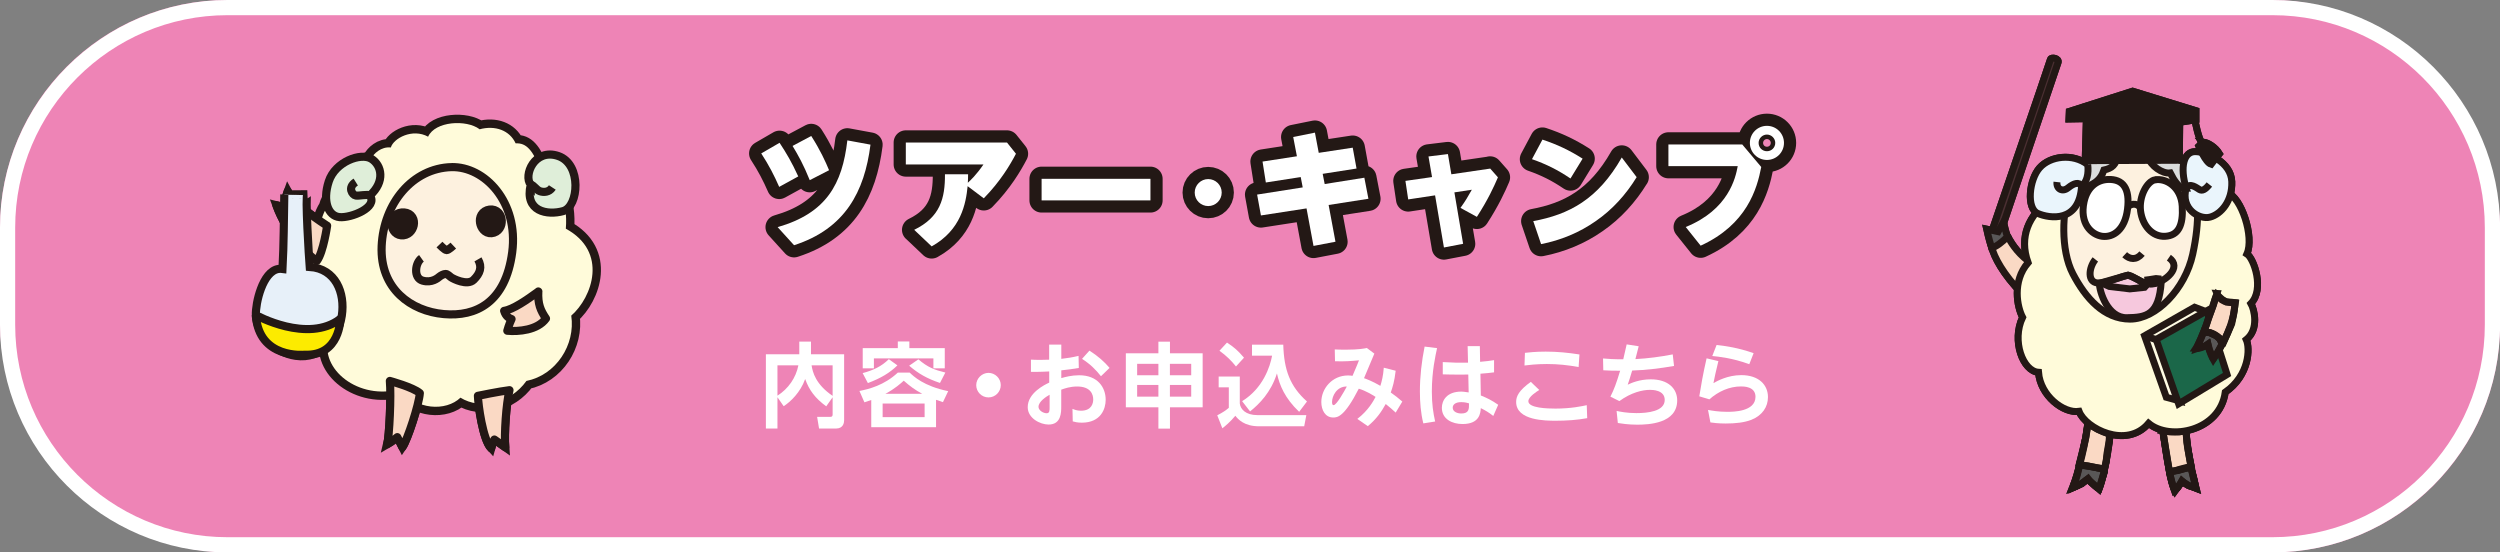
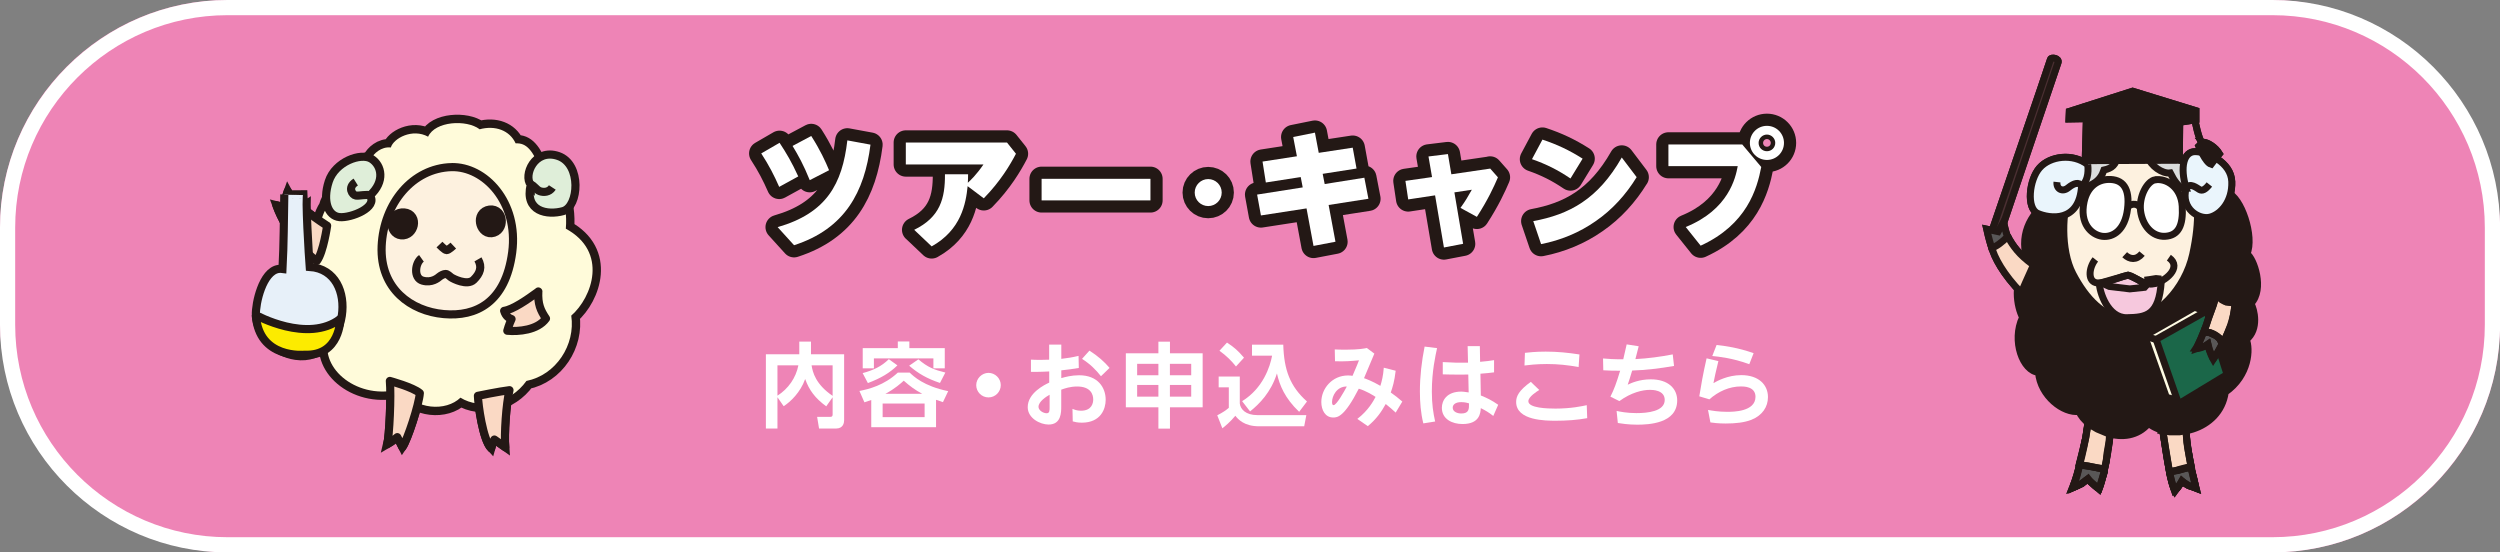
<svg xmlns="http://www.w3.org/2000/svg" id="_レイヤー_2" data-name="レイヤー 2" viewBox="0 0 387 85.5">
  <rect x="0" y="0" width="387" height="85.5" fill="#808080" stroke="none" />
  <defs>
    <style>
      .cls-1, .cls-2, .cls-3, .cls-4, .cls-5, .cls-6, .cls-7, .cls-8, .cls-9, .cls-10, .cls-11, .cls-12, .cls-13, .cls-14, .cls-15, .cls-16, .cls-17, .cls-18, .cls-19, .cls-20, .cls-21, .cls-22, .cls-23 {
        stroke: #231815;
      }

      .cls-1, .cls-3, .cls-4, .cls-6, .cls-10, .cls-12, .cls-20 {
        stroke-width: 1.26px;
      }

      .cls-1, .cls-9, .cls-17 {
        fill: #231815;
      }

      .cls-2, .cls-5, .cls-7, .cls-8, .cls-11, .cls-13, .cls-14, .cls-15, .cls-17, .cls-18, .cls-19, .cls-21, .cls-22, .cls-23 {
        stroke-width: 1.08px;
      }

      .cls-2, .cls-24 {
        fill: #fff;
      }

      .cls-3 {
        fill: #dfeed9;
      }

      .cls-4, .cls-23 {
        fill: #fdf1df;
      }

      .cls-5 {
        fill: #f6c8dd;
      }

      .cls-6 {
        fill: #fceb00;
      }

      .cls-7, .cls-25 {
        fill: #fffbda;
      }

      .cls-8 {
        fill: #f8ceb9;
      }

      .cls-9 {
        stroke-width: 2.59px;
      }

      .cls-10, .cls-16 {
        stroke-linejoin: round;
      }

      .cls-10, .cls-22 {
        fill: #fad9c4;
      }

      .cls-26 {
        fill: #ee84b6;
      }

      .cls-26, .cls-24, .cls-25 {
        stroke-width: 0px;
      }

      .cls-11 {
        fill: #eaf5fc;
      }

      .cls-12 {
        fill: #e7f0f9;
      }

      .cls-13, .cls-16, .cls-20 {
        fill: none;
      }

      .cls-14 {
        fill: #595757;
      }

      .cls-15 {
        fill: #4b2f32;
      }

      .cls-16 {
        stroke-width: 3.77px;
      }

      .cls-18 {
        fill: #fffce4;
      }

      .cls-19 {
        fill: #dbdcdc;
      }

      .cls-21 {
        fill: #1b6749;
      }
    </style>
  </defs>
  <g id="_レイヤー_1-2" data-name="レイヤー 1">
    <g>
      <g>
        <g>
          <rect class="cls-26" x="0" y="0" width="387" height="85.5" rx="35.23" ry="35.23" />
          <path class="cls-24" d="m351.77,2.35c18.13,0,32.88,14.75,32.88,32.88v15.05c0,18.13-14.75,32.88-32.88,32.88H35.23c-18.13,0-32.88-14.75-32.88-32.88v-15.05C2.35,17.1,17.1,2.35,35.23,2.35h316.55M351.77,0H35.23C15.85,0,0,15.85,0,35.23v15.05c0,19.38,15.85,35.23,35.23,35.23h316.55c19.37,0,35.23-15.85,35.23-35.23v-15.05C387,15.85,371.15,0,351.77,0h0Z" />
        </g>
        <g>
          <path class="cls-24" d="m120.35,61.48v4.86h-1.79v-11.5h5.17v-1.96h1.81v1.96h5.13v10.21c0,.37-.11,1.29-1.27,1.29h-2.61l-.3-1.81h2.03c.21,0,.37-.06.37-.34v-2.69l-.99,1.4c-1.73-1.27-2.64-2.5-3.26-4.23-.73,2.07-2.3,3.56-3.33,4.21l-.97-1.4Zm0-4.93v4.7c1.67-1.06,2.86-2.76,3.24-4.7h-3.24Zm8.54,0h-3.26c.17,1.07.63,2.94,3.26,4.73v-4.73Z" />
          <path class="cls-24" d="m144.9,66.13h-10.03v-4.21c-.37.13-.53.19-1.06.36l-.77-1.76c1.4-.27,3.83-.86,5.94-2.84h1.84c.56.54,2.16,2.1,5.96,2.87l-.81,1.7c-.29-.09-.37-.11-1.07-.36v4.24Zm-11.37-8.37c1.6-.43,2.9-1.01,4.06-2.16l1.33.96c-1.2,1.17-2.54,1.97-4.57,2.74l-.81-1.54Zm7.24-4.9v1.03h5.48v3.13h-1.76v-1.54h-9.21v1.54h-1.73v-3.13h5.43v-1.03h1.79Zm2.36,9.61h-6.5v2.1h6.5v-2.1Zm-.37-1.51c-1.16-.63-1.91-1.19-2.86-2.03-.39.36-1.39,1.27-2.84,2.03h5.7Zm-.59-5.33c1.47,1.24,2.43,1.61,4.17,2.04l-.83,1.61c-1.99-.67-3.37-1.46-4.77-2.67l1.43-.99Z" />
          <path class="cls-24" d="m154.92,59.62c0,1.03-.84,1.9-1.9,1.9s-1.9-.86-1.9-1.9.89-1.9,1.9-1.9,1.9.84,1.9,1.9Z" />
          <path class="cls-24" d="m162.43,53.34h1.86v2.21c1.1-.14,1.56-.2,2.67-.46l.04,1.87c-1.2.2-1.34.21-2.71.37v1.2c.6-.17,1.59-.44,2.76-.44,2.91,0,4.11,1.91,4.11,3.8,0,1.39-.74,3.54-3.7,3.54-.67,0-1.08-.11-1.4-.2l-.04-1.94c.27.11.67.29,1.31.29,1.7,0,1.9-1.21,1.9-1.74,0-.76-.37-2.01-2.49-2.01-1.06,0-1.9.29-2.46.49v2.56c0,.97,0,2.84-1.96,2.84-1.29,0-3.23-.97-3.23-2.69,0-2.19,2.61-3.47,3.33-3.8v-1.73c-.39.01-1.44.09-2.83.06v-1.89c.43.03.84.04,1.51.04s1.03-.01,1.31-.03v-2.34Zm.04,7.77c-.46.26-1.71,1.03-1.71,1.87,0,.53.71.99,1.26.99.46,0,.46-.41.46-.99v-1.87Zm6.18-6.83c1.36.87,2.29,1.71,3.11,2.67l-1.33,1.29c-.8-1.01-1.64-1.86-2.93-2.69l1.14-1.27Z" />
          <path class="cls-24" d="m179.32,66.35v-3.3h-5.04v-8.36h5.04v-1.8h1.79v1.8h5.06v8.36h-5.06v3.3h-1.79Zm-3.29-10.03v1.77h3.29v-1.77h-3.29Zm0,3.27v1.81h3.29v-1.81h-3.29Zm8.37-3.27h-3.3v1.77h3.3v-1.77Zm0,3.27h-3.3v1.81h3.3v-1.81Z" />
          <path class="cls-24" d="m188.64,58.29h3.28v4.18c.11.87.9,1.79,2.73,1.79h7.57l-.33,1.73h-6.98c-2.34,0-3.27-1.11-3.68-1.63-.73.9-1.6,1.63-2.01,1.94l-.79-2.01c.9-.46,1.36-.79,1.79-1.16v-3.17h-1.57v-1.67Zm1.3-5.26c1.19.79,1.71,1.27,2.63,2.34l-1.24,1.36c-.66-.84-1.53-1.71-2.56-2.43l1.17-1.27Zm2.34,9.07c3.26-2,4.34-5.4,4.64-7.04h-3.11v-1.71h4.84c.11,3.94,1.06,6.47,3.67,8.8l-1.21,1.6c-2.21-2.1-3.03-4.1-3.44-5.94-.94,2.96-2.73,4.73-4.16,5.88l-1.23-1.59Z" />
          <path class="cls-24" d="m210.11,64.85c1.71-1.31,2.5-2.79,2.83-3.41-.53-.34-1.57-.97-2.6-1.27-2.23,4.37-3.3,4.46-3.96,4.46-1.24,0-1.84-1.16-1.84-2.4,0-2.07,1.67-4.11,4.14-4.11.3,0,.5.03.69.06.69-1.61.77-1.8,1-2.4-1.09.1-2.26.2-3.71.14l-.04-1.83c.5.03.97.04,1.71.04,2.07,0,2.9-.19,3.26-.26l1.16.87c-.63,1.49-.86,2.06-1.6,3.8.39.14,1.24.44,2.53,1.19.23-.74.44-1.57.53-2.81l1.84.47c-.19,1.66-.47,2.53-.76,3.37.77.56,1.03.74,1.79,1.4l-1.03,1.71c-.53-.49-.87-.8-1.54-1.33-.66,1.19-1.4,2.29-2.77,3.43l-1.61-1.11Zm-3.91-2.63c0,.29.06.5.23.5.47,0,1.64-2.11,2.06-2.89-1.57-.03-2.29,1.49-2.29,2.39Z" />
          <path class="cls-24" d="m222.46,53.89c-.24,1.09-.81,3.58-.81,6.73,0,1.94.21,3.28.51,4.63l-1.83.29c-.4-1.61-.53-3.27-.53-4.93,0-2.34.27-4.67.73-6.96l1.93.24Zm4.73-.31h1.89l.04,2.43c1.19-.11,1.31-.13,2.16-.26v1.89c-.77.1-1.11.13-2.11.21l.06,3.37c.97.39,1.69.74,2.69,1.44l-.76,1.73c-.71-.56-1.23-.86-1.93-1.21-.06.76-.17,2.46-2.84,2.46-1.59,0-3.19-.76-3.19-2.51,0-1.1.73-2.51,3.01-2.51.3,0,.44.03,1.14.13l-.06-2.77c-.49.01-.94.01-1.61.01-1.1,0-1.76-.03-2.34-.04v-1.9c1.71.1,2.37.11,3.91.09l-.06-2.54Zm-1,8.67c-.89,0-1.31.39-1.31.86,0,.64.73.9,1.33.9,1.21,0,1.2-.71,1.19-1.57-.19-.06-.63-.19-1.2-.19Z" />
          <path class="cls-24" d="m245.71,64.73c-1.54.29-3.28.4-4.84.4s-6.17,0-6.17-2.91c0-.87.41-1.77,2.27-3.11l1.31,1.26c-.4.24-1.69,1.06-1.69,1.74,0,1.07,3,1.14,4.2,1.14,2.39,0,4.11-.37,4.84-.53l.07,2.01Zm-1.34-7.91c-1.69-.31-3.2-.47-4.91-.47s-2.87.16-3.47.23l.07-1.96c.54-.06,1.63-.19,3.21-.19,1.81,0,3.44.16,5.23.44l-.13,1.94Z" />
          <path class="cls-24" d="m250.25,63.61c.5.11,1.6.34,3.07.34,1.7,0,4.38-.26,4.38-2.04,0-1.56-1.94-1.56-2.29-1.56-1.14,0-2.9.4-4.73,1.74l-1.39-.69c.56-1.1.91-2.03,1.51-4.01-1.08,0-1.6-.01-2.61-.07l-.04-1.83c.76.07,1.6.13,3.13.13.24-.99.34-1.43.53-2.31l1.86.29c-.34,1.33-.37,1.47-.51,1.99,1.94-.1,3.87-.36,5.78-.73l.2,1.79c-2.14.37-4.31.64-6.48.71-.31,1.07-.47,1.53-.69,2.19.5-.24,1.8-.83,3.56-.83,2.74,0,4.1,1.46,4.1,3.26,0,3.6-4.46,3.76-6.21,3.76-1.41,0-2.53-.19-2.98-.26l-.19-1.86Z" />
          <path class="cls-24" d="m266.01,55.88c-.43,1.73-.61,2.63-.77,3.43.5-.29,2.17-1.24,4.31-1.24,2.74,0,4.13,1.53,4.13,3.4,0,1.49-.84,2.84-2.6,3.53-1.07.41-2.43.56-3.94.56-1.17,0-1.99-.11-2.37-.17l-.37-1.93c.59.1,1.57.29,2.97.29.89,0,4.38,0,4.38-2.33,0-1.6-1.83-1.6-2.24-1.6-1.8,0-3.51.77-4.9,2l-1.56-.47c.26-1.61.56-3.4,1.13-5.88l1.83.43Zm4.78.5c-2.59-.96-4.76-1.17-5.73-1.27l.67-1.71c1.27.14,3.29.41,5.73,1.27l-.67,1.71Z" />
        </g>
        <g>
          <g>
            <path class="cls-16" d="m120.68,22.11c1.04,1.58,1.86,2.95,2.89,5.2l-2.95,1.62c-.78-1.78-1.58-3.34-2.78-5.18l2.83-1.64Zm14.07.29c-.92,7.29-3.95,13.02-11.83,15.56l-2.54-2.8c7.56-2.17,10.01-6.68,10.79-13.43l3.58.66Zm-9.17-1.35c1.39,2.17,2.21,3.97,2.76,5.3l-2.99,1.54c-.98-2.42-1.74-3.77-2.66-5.3l2.89-1.54Z" />
            <path class="cls-16" d="m141.51,35.58c4.05-1.97,4.79-4.89,4.77-8.6h3.58c0,.65-.02.9-.04,1.31.41-.37,1.31-1.21,2.42-2.83h-12.02v-3.4h15.66l1.39,1.74c-.88,1.68-2.38,4.24-4.98,6.9l-2.5-1.88c-.27,2.68-1,6.78-5.57,9.32l-2.7-2.56Z" />
            <path class="cls-16" d="m178.09,27.68v3.34h-16.85v-3.34h16.85Z" />
            <path class="cls-16" d="m189.12,29.81c0,1.17-.95,2.09-2.09,2.09s-2.09-.92-2.09-2.09.96-2.09,2.09-2.09,2.09.91,2.09,2.09Z" />
            <path class="cls-16" d="m200.19,21.21l3.36-.68.59,3.13,5.26-.8.59,3.23-5.24.82.31,1.58,6.14-.98.63,3.26-6.16.96,1.06,5.69-3.4.65-1.08-5.81-7.06,1.09-.59-3.23,7.06-1.11-.31-1.6-5.4.84-.51-3.24,5.32-.82-.57-2.97Z" />
            <path class="cls-16" d="m230.67,26.08l1.21,1.37c-.63,1.47-1.54,3.46-3.26,6.12l-2.54-1.39c.8-1.11,1.13-1.7,1.76-2.81l-2.7.41,1.35,7.96-2.97.57-1.37-8.07-4.16.63-.43-2.87,4.12-.59-.55-3.19,3.01-.37.53,3.13,6-.88Z" />
            <path class="cls-16" d="m243.11,27.63c-1.97-1.33-3.73-2.21-5.96-2.99l1.62-3.03c2.27.76,4.12,1.62,6.22,2.95l-1.88,3.07Zm10.24-.2c-1.64,2.68-3.75,5.02-6.33,6.8-2.54,1.78-5.43,2.97-8.46,3.56l-1.21-3.56c5.53-1.02,10.01-3.36,13.7-9.85l2.31,3.05Z" />
            <path class="cls-16" d="m269.69,22.35l2.95,3.5c-.65,3.4-2.23,8.91-9.38,12.18l-2.31-2.89c6.67-2.7,7.72-7.64,8.05-9.42h-10.73v-3.36h11.42Zm6.47-.23c0,1.47-1.19,2.64-2.64,2.64s-2.64-1.17-2.64-2.64,1.19-2.64,2.64-2.64,2.64,1.17,2.64,2.64Zm-3.93,0c0,.72.57,1.29,1.29,1.29s1.29-.57,1.29-1.29-.61-1.29-1.29-1.29-1.29.57-1.29,1.29Z" />
          </g>
          <g>
            <path class="cls-24" d="m120.68,22.11c1.04,1.58,1.86,2.95,2.89,5.2l-2.95,1.62c-.78-1.78-1.58-3.34-2.78-5.18l2.83-1.64Zm14.07.29c-.92,7.29-3.95,13.02-11.83,15.56l-2.54-2.8c7.56-2.17,10.01-6.68,10.79-13.43l3.58.66Zm-9.17-1.35c1.39,2.17,2.21,3.97,2.76,5.3l-2.99,1.54c-.98-2.42-1.74-3.77-2.66-5.3l2.89-1.54Z" />
            <path class="cls-24" d="m141.51,35.58c4.05-1.97,4.79-4.89,4.77-8.6h3.58c0,.65-.02.9-.04,1.31.41-.37,1.31-1.21,2.42-2.83h-12.02v-3.4h15.66l1.39,1.74c-.88,1.68-2.38,4.24-4.98,6.9l-2.5-1.88c-.27,2.68-1,6.78-5.57,9.32l-2.7-2.56Z" />
            <path class="cls-24" d="m178.09,27.68v3.34h-16.85v-3.34h16.85Z" />
            <path class="cls-24" d="m189.12,29.81c0,1.17-.95,2.09-2.09,2.09s-2.09-.92-2.09-2.09.96-2.09,2.09-2.09,2.09.91,2.09,2.09Z" />
            <path class="cls-24" d="m200.19,21.21l3.36-.68.59,3.13,5.26-.8.59,3.23-5.24.82.31,1.58,6.14-.98.63,3.26-6.16.96,1.06,5.69-3.4.65-1.08-5.81-7.06,1.09-.59-3.23,7.06-1.11-.31-1.6-5.4.84-.51-3.24,5.32-.82-.57-2.97Z" />
            <path class="cls-24" d="m230.67,26.08l1.21,1.37c-.63,1.47-1.54,3.46-3.26,6.12l-2.54-1.39c.8-1.11,1.13-1.7,1.76-2.81l-2.7.41,1.35,7.96-2.97.57-1.37-8.07-4.16.63-.43-2.87,4.12-.59-.55-3.19,3.01-.37.53,3.13,6-.88Z" />
            <path class="cls-24" d="m243.11,27.63c-1.97-1.33-3.73-2.21-5.96-2.99l1.62-3.03c2.27.76,4.12,1.62,6.22,2.95l-1.88,3.07Zm10.24-.2c-1.64,2.68-3.75,5.02-6.33,6.8-2.54,1.78-5.43,2.97-8.46,3.56l-1.21-3.56c5.53-1.02,10.01-3.36,13.7-9.85l2.31,3.05Z" />
            <path class="cls-24" d="m269.69,22.35l2.95,3.5c-.65,3.4-2.23,8.91-9.38,12.18l-2.31-2.89c6.67-2.7,7.72-7.64,8.05-9.42h-10.73v-3.36h11.42Zm6.47-.23c0,1.47-1.19,2.64-2.64,2.64s-2.64-1.17-2.64-2.64,1.19-2.64,2.64-2.64,2.64,1.17,2.64,2.64Zm-3.93,0c0,.72.57,1.29,1.29,1.29s1.29-.57,1.29-1.29-.61-1.29-1.29-1.29-1.29.57-1.29,1.29Z" />
          </g>
        </g>
        <g>
          <path class="cls-9" d="m74.22,19.99c-2.02-1.51-6.86-1.25-7.95,1.17-2.43-1.34-5.35.25-5.77,1.67-1.51-.17-2.68,1-3.01,1.68-1.42.76-6.11,4.52-6.86,7.53-1.5,2.34-1.34,5.6-1.08,6.1-2.99,2.41-3.68,12.21,1.34,14.13-1.49,4.82,4.6,9.79,11.12,7.95,2.33,3.26,7.02,3.51,9.27,1.34,3.1,1.92,7.7.92,10.21-2.59,4.6-.92,7.61-5.6,6.94-10.11,3.26-2.84,5.76-9.87-.84-13.46.34-4.18-1.16-8.03-3.76-8.94-1.41-3.27-2.33-4.35-4.01-4.27-.92-2.01-3.17-2.84-5.6-2.17h0Z" />
          <path class="cls-1" d="m50.64,34.95c-2.84-1.84-5.26-3.76-6.1-5.35-.5,1.34-.26,2.59-.26,2.59-.5-.17-1.5-.42-1.5-.42,1.59,4.35,4.94,7.86,6.28,8.61,1-1.34,1.58-5.44,1.58-5.44h0Z" />
          <path class="cls-9" d="m55.07,28.18c-1.34.84-.5,2.01,0,2.09.5.09,1.84-.25,2.18,0" />
          <path class="cls-9" d="m85.5,29.02c-.49.75-1.33.78-1.92.58-.58-.2-1-1-1.42-1" />
          <path class="cls-1" d="m60.35,58.97c.21,2.34-.08,8.54-.41,9.81.91-.53,1.56-1.11,1.56-1.11l.79,1.56c.82-1.19,2.58-6.65,2.7-8.37-1.03-.91-4.64-1.89-4.64-1.89h0Z" />
          <path class="cls-1" d="m73.98,61.27c.04,1.35.74,6.77,2.05,8.13.21-.78.5-1.36.5-1.36l1.68,1.19c-.16-2.05.13-6.65.66-8.83-1.48.17-4.88.87-4.88.87h0Z" />
          <path class="cls-9" d="m69.88,25.87c5.14-.14,10.43,5.42,9.41,13.18-1.03,7.76-5.58,10.02-10.6,9.57-5.01-.45-9.89-3.86-9.61-10.51.29-6.65,4.8-12.07,10.8-12.24h0Z" />
          <path class="cls-9" d="m75.87,33.1c1.42-.19,1.56,2.22.16,2.34-1.1.1-1.68-2.13-.16-2.34h0Z" />
          <path class="cls-9" d="m62.53,33.55c1.48.12.95,2.36-.37,2.22-1.19-.12-1.27-2.36.37-2.22h0Z" />
          <path class="cls-9" d="m68.03,37.86s.82.86,1.11.86,1.03-.7,1.03-.7" />
          <path class="cls-9" d="m65.24,40c-.98.7-1.27,3.04.17,3.45,1.44.41,2.38-.41,2.63-.62.25-.2.65-.41.94-.41s.58.32.86.53c.29.2,2.5,1.35,3.49.37.99-.98,1.35-1.97.66-3.16" />
          <path class="cls-9" d="m68.32,46.28l5.17,1.52s3.53-4.07,5.09-4.64c.65.29,1.56.91,1.56.91l1.52,8.54-5.13,4.64-5.83-1.72-3.33-8.09.95-1.15h0Z" />
          <line class="cls-9" x1="73.49" y1="47.8" x2="76.41" y2="57.07" />
          <path class="cls-9" d="m83.34,45.13c-1.8,1.31-3.94,2.79-5.3,2.99.25.87.81,1.15,1.15,1.27-.41.86-.66,1.81-.66,1.81,1.72.16,4.68-.08,5.99-1.89-.86-1.27-1.28-2.26-1.19-4.19h0Z" />
          <path class="cls-25" d="m74.22,19.99c-2.02-1.51-6.86-1.25-7.95,1.17-2.43-1.34-5.35.25-5.77,1.67-1.51-.17-2.68,1-3.01,1.68-1.42.76-6.11,4.52-6.86,7.53-1.5,2.34-1.34,5.6-1.08,6.1-2.99,2.41-3.68,12.21,1.34,14.13-1.49,4.82,4.6,9.79,11.12,7.95,2.33,3.26,7.02,3.51,9.27,1.34,3.1,1.92,7.7.92,10.21-2.59,4.6-.92,7.61-5.6,6.94-10.11,3.26-2.84,5.76-9.87-.84-13.46.34-4.18-1.16-8.03-3.76-8.94-1.41-3.27-2.33-4.35-4.01-4.27-.92-2.01-3.17-2.84-5.6-2.17h0Z" />
          <path class="cls-10" d="m50.64,34.95c-2.84-1.84-5.26-3.76-6.1-5.35-.5,1.34-.26,2.59-.26,2.59-.5-.17-1.5-.42-1.5-.42,1.59,4.35,4.94,7.86,6.28,8.61,1-1.34,1.58-5.44,1.58-5.44h0Z" />
          <path class="cls-3" d="m57.25,30.27c2.41-2.17,1.84-4.68.24-5.69-1.59-1-5.6.42-6.6,3.51-1,3.1-.08,5.35,1.67,5.52,1.76.17,6.02-1.51,4.69-3.34h0Z" />
          <path class="cls-20" d="m55.07,28.18c-1.34.84-.5,2.01,0,2.09.5.09,1.84-.25,2.18,0" />
          <path class="cls-3" d="m82.16,28.59c-1.18-1.42.58-5.69,4.26-4.44,3.68,1.26,3.17,7.86.75,8.53-2.42.67-6.02.09-5.01-4.09h0Z" />
          <path class="cls-20" d="m85.5,29.02c-.49.75-1.33.78-1.92.58-.58-.2-1-1-1.42-1" />
          <path class="cls-10" d="m60.35,58.97c.21,2.34-.08,8.54-.41,9.81.91-.53,1.56-1.11,1.56-1.11l.79,1.56c.82-1.19,2.58-6.65,2.7-8.37-1.03-.91-4.64-1.89-4.64-1.89h0Z" />
          <path class="cls-10" d="m73.98,61.27c.04,1.35.74,6.77,2.05,8.13.21-.78.5-1.36.5-1.36l1.68,1.19c-.16-2.05.13-6.65.66-8.83-1.48.17-4.88.87-4.88.87h0Z" />
          <path class="cls-4" d="m69.88,25.87c5.14-.14,10.43,5.42,9.41,13.18-1.03,7.76-5.58,10.02-10.6,9.57-5.01-.45-9.89-3.86-9.61-10.51.29-6.65,4.8-12.07,10.8-12.24h0Z" />
          <path class="cls-9" d="m75.87,33.1c1.42-.19,1.56,2.22.16,2.34-1.1.1-1.68-2.13-.16-2.34h0Z" />
          <path class="cls-9" d="m62.53,33.55c1.48.12.95,2.36-.37,2.22-1.19-.12-1.27-2.36.37-2.22h0Z" />
          <path class="cls-20" d="m68.03,37.86s.82.86,1.11.86,1.03-.7,1.03-.7m-4.93,1.97c-.98.7-1.27,3.04.17,3.45,1.44.41,2.38-.41,2.63-.62.25-.2.65-.41.94-.41s.58.32.86.53c.29.2,2.5,1.35,3.49.37.99-.98,1.35-1.97.66-3.16" />
          <path class="cls-10" d="m83.34,45.13c-1.8,1.31-3.94,2.79-5.3,2.99.25.87.81,1.15,1.15,1.27-.41.86-.66,1.81-.66,1.81,1.72.16,4.68-.08,5.99-1.89-.86-1.27-1.28-2.26-1.19-4.19h0Z" />
          <path class="cls-12" d="m43.11,41.63c-2.47.38-3.57,5.33-3.5,7.15.13,3.26,3.05,5.84,6.14,6.3,8.16,1.21,10.22-13.23,2.19-13.76-.1-1.23-.73-11.23-.35-11.25-.33.01-3.58.04-3.58.03-.08,3.9-.07,7.64-.28,11.53-.22-.03-.42-.03-.62,0h0Z" />
          <path class="cls-6" d="m39.61,48.78s8.02,4.45,13.07.59c0,0,0,5.78-5.53,5.54,0,0-7.12.75-7.54-6.14h0Z" />
        </g>
      </g>
      <g>
        <polygon class="cls-17" points="335.9 73.05 337.29 72.81 338.08 72.55 339.12 72.3 339.66 74.29 339.9 75.54 339.39 75.35 338.81 75.16 337.76 74.5 337.55 74.84 337.05 75.55 336.6 75.89 336.21 74.71 335.92 73.53 335.9 73.05 335.9 73.05" />
        <path class="cls-17" d="m334.75,66.67l1.12.18h1.51l.77-.14h.27s.1,1.7.1,1.7l.13.93.26,1.38.15.79.09.45.04.21-.5.15-1.2.31-.66.2-.82.13h-.19l-.79-4.83s-.16-1.06-.18-1.11c0-.04-.1-.35-.1-.35h0Z" />
        <path class="cls-17" d="m334.67,65.48c.33,2.52,1.18,8.96,2.02,10.53.84-1.13,1.07-1.57,1.07-1.57,1.01.9,1.51.84,2.18,1.12-1.07-4.03-1.58-8.07-1.63-9.98-1.4-.28-3.64-.11-3.64-.11h0Z" />
        <line class="cls-17" x1="335.95" y1="73.05" x2="338.98" y2="72.37" />
        <polygon class="cls-17" points="320.93 75.48 322.26 74.88 322.91 74.32 323.12 74.18 323.75 74.7 324.65 75.46 324.95 75.58 325.74 73.07 325.76 72.71 324.56 72.39 323.34 72.18 322.17 72.01 321.93 71.98 321.76 72.74 321.53 73.64 321.3 74.33 321.04 74.99 320.93 75.48 320.93 75.48" />
        <polygon class="cls-17" points="323.66 65.84 324.69 66.43 325.79 66.89 326.56 67.21 326.49 68.31 326.16 70.22 326.04 71.37 325.76 72.58 324.67 72.42 323.12 72.11 322.33 72.05 321.88 71.85 322.43 69.65 322.87 67.77 323.09 66.24 323.22 65.51 323.66 65.84 323.66 65.84" />
        <path class="cls-17" d="m310.78,36.62c.88,1.47,1.67,2.73,4,4.41-.81,1.73-1.9,4.28-1.9,4.28-2.69-2.77-4.2-5.42-4.63-7.26.8-.38,2.53-1.43,2.53-1.43h0Z" />
        <path class="cls-17" d="m308.42,35.57s8.62-25.16,8.99-26.38c.12-.4,1.41-.16,1.17.5-.42,1.18-8.65,25.55-8.65,25.55l-.84,1.93-.67-1.6h0Z" />
        <path class="cls-17" d="m310.15,34.39s.41,1.89.63,2.23c-.72.76-1.94,1.72-2.48,1.72-.42-1.3-.76-2.86-.76-2.86l1.77.38.84-1.47h0Z" />
        <path class="cls-17" d="m323.35,64.53c-.33,3.59-1.74,9.08-2.52,10.98,1.46-.56,2.41-1.4,2.41-1.4.56.73,1.68,1.62,1.68,1.62,1.01-2.47,1.85-8.52,1.85-10.09-1.07-.34-3.41-1.12-3.41-1.12h0Z" />
        <line class="cls-17" x1="325.54" y1="72.59" x2="322.01" y2="71.92" />
        <path class="cls-17" d="m317.25,30.97c-3.14,2.29-4.76,5.66-3.3,9.69-2.52,2.91-1.68,6.89-.85,8.46-1.74,3.64.06,8.35,2.46,8.51.29,3.64,3.87,6.39,6.28,6.05,1,2.64,7.34,5.89,10.76,1.85,3.3,2.75,11.03,1.23,11.87-4.82,3.75-2.63,3.86-6.78,3.25-8.13,2.01-1.62,1.24-4.7.72-5.6,2.14-2.19.45-7-.62-7.67,1.18-2.63-.89-8.85-3.03-9.47-2.13-.61-27.56,1.12-27.56,1.12h0Z" />
        <path class="cls-17" d="m320.38,29.8c-1.12,2.69-1.46,8.85.51,12.6,1.96,3.75,4.81,7,8.85,7s8.51-4.65,9.69-10.03c1.17-5.38.83-8.79,0-11.43-3.25-3.58-10.15-5.83-10.15-5.83l-8.9,7.68h0Z" />
        <path class="cls-17" d="m322.23,29.18c1.68-.56,2.86-1.07,3.47-2.86,1.3-.28,1.8-.84,2.14-2.13-2.36-.56-4.21-.34-4.87.62-.68.95-3.03,5.14-.73,4.37h0Z" />
        <path class="cls-17" d="m332.48,24.25c.45,1.46,2.29,2.69,3.47,2.52,1.35,2.68,2.3,2.69,3.93,2.58,1.62-.11.22-3.42-1.07-3.92-1.29-.51-2.97-1.58-2.97-1.58l-3.36.4h0Z" />
        <path class="cls-17" d="m323.18,25.48c-2.29-1.79-5.83-1.34-7.45.5-1.63,1.85-2.08,6.28-.28,7.06,1.79.78,6.44,1.51,6.78-4.26.84-.61,1.12-1.9.95-3.31h0Z" />
        <path class="cls-17" d="m318.42,28.18c-.12,1.06.84,1.62,1.73.89.9-.73,1.68-.95,2.08-.28" />
        <path class="cls-17" d="m338.42,29.13c-1-3.25-.39-5.71,1.46-5.66,1.85.06,5.49,1.63,5.6,4.65.11,3.03-1.68,5.04-3.36,5.49-1.68.45-4.6-1.29-3.7-4.48h0Z" />
        <path class="cls-17" d="m342.01,28.56c-.67.84-1.12,1.01-1.52.79-.39-.22-1.51-1.17-2.07-.22" />
        <polygon class="cls-17" points="320.33 17.25 320.28 18.42 322.97 18.37 322.79 24.87 337.36 24.81 337.42 18.93 339.93 18.53 339.93 17.14 330.13 14.12 320.33 17.25 320.33 17.25" />
        <path class="cls-17" d="m339.77,18.6s.56,2.97,1.12,3.58" />
        <path class="cls-17" d="m341.05,22.01l-.67.62s1.01,2.52,1.9,2.8c.45-.62,1.28-1.63,1.28-1.63-.61-1.01-1.78-1.74-2.52-1.8h0Z" />
        <path class="cls-17" d="m329.29,32.21c.28-.62,1.46-.95,2.08,0" />
        <path class="cls-17" d="m326.32,27.78c2.3-.08,3.42,1.34,3.02,4.59-.4,3.25-2.24,4.42-3.91,4.21-1.68-.23-3.55-1.99-2.81-5.38.5-2.3,2.07-3.36,3.7-3.42h0Z" />
        <path class="cls-17" d="m333.61,27.84c1.67-.3,4.03,1.07,4.2,4.09.17,3.02-.62,4.53-2.64,4.65-2.01.11-3.52-1.68-3.81-3.93-.28-2.24,1.01-4.59,2.24-4.82h0Z" />
        <path class="cls-17" d="m328.9,39.43c.78.73,1.8.9,2.69-.17" />
        <path class="cls-17" d="m324.98,43.8c0,1.35,1.29,5.44,4.26,5.38,2.97-.05,4.99-.33,5.32-5.6" />
        <polygon class="cls-17" points="331.98 51.98 339.72 47.56 341.61 48.28 334 52.65 337.42 62.06 335.35 61.5 331.98 51.98 331.98 51.98" />
        <line class="cls-17" x1="334" y1="52.65" x2="332.15" y2="52.04" />
        <polygon class="cls-17" points="344.75 57.97 337.25 62.51 333.77 52.54 341.61 48.12 344.75 57.97 344.75 57.97" />
        <polygon class="cls-17" points="325.26 43.77 329.41 42.59 329.97 42.82 330.92 43.27 331.62 43.69 332.54 43.85 331.97 44.48 329.69 44.72 326.52 44.34 325.26 43.77 325.26 43.77" />
-         <path class="cls-17" d="m331.99,43.38l.19.37s.68.19.7.19c.02,0,.65-.06.65-.06l.33-.17.34-.21-.06-.34-.39-.04-1.01.16-.76.1h0Z" />
        <path class="cls-17" d="m324.36,40.16c-1.06,1.34-1.23,3.53.34,3.64,1.56.11,4.14-1.29,4.87-1.17.73.11,2.25,1.57,3.87,1.29,1.63-.28,4.48-2.52,2.3-4.03" />
        <path class="cls-17" d="m341.14,51.38l.8.08,1.19.52.47.49.32.5.08.27-.34.63-.33.64-.4.59-.23.34-.15-.03-.52-1.27-.24-.89-.42.29-.59.18-.74.25.12-.4s.45-1.02.47-1.05c.02-.03.32-.75.33-.79.01-.04.16-.37.16-.37h0Z" />
        <path class="cls-17" d="m341.16,51.44l.94.05.83.43.6.38s.21.35.23.4c.02.05.2.44.2.44h.18s.68-1.54.68-1.54l.64-1.46.3-1.44.27-1.84-.53-.07-.88-.05-.63-.39-.44-.39-.38-.34-.26.65-.28.97-.32.86-.44,1.13-.35,1.14-.21.58-.15.48h0Z" />
        <path class="cls-17" d="m343.18,45.43c-.84,2.52-2.24,7-3.25,8.51.84.06,1.85-.61,1.85-.61.22,1.23.83,2.29.83,2.29,1.51-2.35,3.2-5.38,3.37-8.74-1.35-.06-2.3-.22-2.81-1.45h0Z" />
        <path class="cls-17" d="m341.28,51.36c.79,0,2.41.5,2.63,1.8" />
        <path class="cls-17" d="m332.47,17.91s-.31.15-.4.19c-.19.07-.48.12-.91.15-.11,0-.35.02-.6.03-.53,0-.76.04-1.01.12-.17.06-.35.15-.52.27-.23.17-.46.42-.57.65-.05.1-.05.12.01.15.04.02.06.01.14-.04.18-.14.37-.24.56-.3.24-.07.51-.11,1.05-.12.09,0,.23-.01.31-.02.07,0,.21,0,.3,0,.09,0,.2-.01.25-.02.07,0,.25-.04.29-.06,0,0,.03,0,.05-.01.22-.05.55-.19.67-.28.07-.06.19-.18.25-.26.07-.11.15-.26.18-.41,0-.03,0-.04,0-.05-.01-.01-.03-.01-.05,0h0Z" />
        <path class="cls-17" d="m332.09,18.89c-.09.07-.31.2-.38.24-.42.2-.98.29-1.92.3-.75,0-1.14.12-1.51.47-.17.16-.43.54-.55.79-.13.28-.23.61-.24.81v.07l.02.03c.06.05.13.05.17-.02.02-.03.06-.12.07-.2.05-.17.11-.3.22-.46.26-.37.61-.6,1.08-.69.09-.01.15-.03.21-.04.12-.02.35-.03.6-.03.49,0,.64-.02.77-.03.19-.03.22-.03.39-.07.21-.05.43-.14.61-.25.04-.03.15-.11.18-.13.07-.07.19-.23.24-.33.08-.15.14-.44.11-.48-.02-.01-.03,0-.08.03h0Z" />
        <path class="cls-17" d="m331.44,20.26c-.05.03-.31.14-.38.17-.25.08-.64.13-1.28.14-.5.02-.71.04-.94.12-.27.08-.56.29-.76.52-.1.12-.21.29-.23.37,0,.03.03.06.07.07t.09-.04c.15-.12.21-.15.35-.21.18-.08.34-.11.64-.15.04,0,.18-.01.32-.01.14-.01.33-.02.43-.02.1,0,.23,0,.29-.01.06,0,.12,0,.14-.01.02,0,.04,0,.06,0,.06,0,.21-.03.38-.08.16-.05.41-.15.49-.22.1-.08.21-.19.27-.3.07-.11.15-.31.12-.34,0-.02-.04-.01-.06,0h0Z" />
        <path class="cls-17" d="m330.78,21.51c-.14.04-.12.26.03.27.05,0,.07,0,.1-.03.04-.03.05-.06.05-.11,0-.02,0-.05-.01-.05-.02-.04-.06-.07-.1-.08t-.07,0h0Z" />
        <path class="cls-17" d="m331.39,21.73s-.02.03-.03.05c-.01.05-.05.09-.09.12-.03.02-.1.05-.11.05-.02,0-.04.03-.04.05,0,.03.01.03.07.03.03,0,.06,0,.07,0,0,0,.01.06.01.23,0,.24,0,.29.04.34.06.08.18.08.33,0,.03-.01.07-.03.07-.04.01,0,0-.04-.01-.06t-.04,0s-.06.02-.08.02c-.07,0-.07,0-.08-.26,0-.14,0-.23.01-.23,0,0,.05-.01.09-.01.06,0,.09,0,.1,0,0,0,0-.02,0-.05,0-.02,0-.05,0-.05,0,0-.03,0-.1,0-.07,0-.09,0-.1,0,0,0,0-.05,0-.09,0-.06,0-.1-.01-.1,0-.01-.05-.01-.07,0h0Z" />
        <path class="cls-17" d="m330.18,21.9c-.06.03-.12.05-.22.06-.05,0-.09.02-.1.02,0,0,0,.02,0,.03,0,.03,0,.03.07.04.04,0,.07.03.08.07,0,.01,0,.09,0,.18,0,.24,0,.26-.09.28h-.03v.07h.23c.13,0,.24,0,.24,0,0,0,.01-.04,0-.06,0,0-.02-.01-.04-.02-.04,0-.07-.03-.08-.06,0-.02-.01-.1-.01-.18,0-.15,0-.16.02-.19.03-.06.09-.09.11-.06,0,0,0,.01,0,.03,0,.01,0,.02,0,.03.09.07.21,0,.19-.13,0-.04-.02-.07-.06-.09-.03-.02-.04-.02-.08,0-.05.01-.1.04-.14.08-.03.02-.04.03-.04.03,0,0,0-.03,0-.06.01-.07,0-.08-.05-.05h0Z" />
        <path class="cls-17" d="m330.91,21.89s-.2.06-.31.06c-.02,0-.03.03-.01.06,0,.02.01.02.05.03.06,0,.08.03.08.08,0,.01,0,.11,0,.2,0,.15,0,.17-.01.2-.01.03-.02.03-.04.04q-.07.02-.07.05v.03h.24c.13,0,.24,0,.25,0,0-.01,0-.04,0-.06,0,0-.02-.01-.03-.01-.04,0-.07-.03-.08-.06,0-.03-.01-.1-.01-.32,0-.33,0-.32-.05-.29h0Z" />
        <path class="cls-17" d="m328.01,21.91s-.13.04-.22.04c-.04,0-.08.02-.08.02-.01,0-.02.02-.02.03,0,.03.02.03.05.04.06,0,.08.02.09.05,0,.03.01.06.01.22,0,.13,0,.2,0,.2,0,.03-.04.05-.08.06h-.03v.07h.21c.21,0,.22,0,.23-.01.01-.03,0-.05-.04-.06-.06-.02-.06-.04-.06-.25,0-.17,0-.17.02-.2.03-.05.11-.07.15-.03.01.01.01.02.01.22,0,.23,0,.24-.04.26-.03.01-.03.01-.03.04v.03h.19c.17,0,.19,0,.19,0,.01-.03,0-.05-.03-.06-.04-.03-.04-.03-.05-.23,0-.16,0-.18.01-.21.01-.03.06-.06.1-.06.03,0,.04,0,.06.01t.02.11c0,.2,0,.31-.01.34,0,.02-.01.03-.04.04t-.04.05v.03h.23q.21,0,.22-.01s0-.05-.04-.06c-.04,0-.07-.03-.09-.06,0-.02,0-.06,0-.26,0-.24,0-.25-.02-.28-.03-.05-.06-.06-.15-.06-.08,0-.11.02-.2.08-.05.04-.06.04-.06,0,0-.03-.04-.07-.08-.08-.01,0-.05,0-.08,0-.08,0-.12.02-.19.08-.02.02-.05.03-.06.03v-.12s-.03,0-.07.01h0Z" />
        <path class="cls-17" d="m331.97,21.92c-.05,0-.11.05-.14.09-.04.06-.05.16-.02.22.03.07.08.11.22.15.12.04.16.07.16.12,0,.03-.01.05-.04.06-.04.02-.1.02-.14,0-.07-.03-.11-.08-.14-.17-.01-.02-.02-.04-.03-.05-.01,0-.04,0-.05.01-.01,0,0,.29,0,.29s.03,0,.04,0c.03,0,.04,0,.15,0,.1.01.12.01.17,0,.2-.03.3-.21.2-.35-.04-.05-.09-.09-.26-.15-.08-.03-.11-.06-.11-.09,0-.02,0-.03.02-.05.02-.02.03-.02.07-.02.07,0,.11.03.17.12q.02.05.06.06s.03,0,.03,0c0-.04,0-.26,0-.26,0,0-.02,0-.03,0-.03.01-.07.01-.15,0-.08-.02-.12-.02-.18,0h0Z" />
        <path class="cls-17" d="m329.37,21.92c-.13.03-.23.14-.26.27-.01.05-.01.17,0,.21.02.11.09.19.17.23.18.08.39,0,.49-.17.03-.06.03-.08,0-.09-.03-.03-.05-.02-.08.03-.04.08-.11.11-.17.11-.07,0-.13-.05-.16-.13-.01-.04-.03-.12-.01-.13,0,0,.06-.01.18-.01.1,0,.19,0,.22-.01h.04v-.05c0-.08-.04-.17-.1-.22-.05-.04-.11-.06-.2-.06-.04,0-.1,0-.12.01h0Zm.16.08s.03.06.03.1c0,.03-.02.05-.1.06q-.11.01-.11,0s.02-.09.04-.12c.04-.05.11-.06.14-.03h0Z" />
        <polygon class="cls-14" points="335.9 73.05 337.29 72.81 338.08 72.55 339.12 72.3 339.66 74.29 339.9 75.54 339.39 75.35 338.81 75.16 337.76 74.5 337.55 74.84 337.05 75.55 336.6 75.89 336.21 74.71 335.92 73.53 335.9 73.05 335.9 73.05" />
        <path class="cls-22" d="m334.75,66.67l1.12.18h1.51l.77-.14h.27s.1,1.7.1,1.7l.13.93.26,1.38.15.79.09.45.04.21-.5.15-1.2.31-.66.2-.82.13h-.19l-.79-4.83s-.16-1.06-.18-1.11c0-.04-.1-.35-.1-.35h0Z" />
        <path class="cls-13" d="m334.67,65.48c.33,2.52,1.18,8.96,2.02,10.53.84-1.13,1.07-1.57,1.07-1.57,1.01.9,1.51.84,2.18,1.12-1.07-4.03-1.58-8.07-1.63-9.98-1.4-.28-3.64-.11-3.64-.11h0Z" />
        <line class="cls-8" x1="335.95" y1="73.05" x2="338.98" y2="72.37" />
        <polygon class="cls-14" points="320.93 75.48 322.26 74.88 322.91 74.32 323.12 74.18 323.75 74.7 324.65 75.46 324.95 75.58 325.74 73.07 325.76 72.71 324.56 72.39 323.34 72.18 322.17 72.01 321.93 71.98 321.76 72.74 321.53 73.64 321.3 74.33 321.04 74.99 320.93 75.48 320.93 75.48" />
        <polygon class="cls-22" points="323.66 65.84 324.69 66.43 325.79 66.89 326.56 67.21 326.49 68.31 326.16 70.22 326.04 71.37 325.76 72.58 324.67 72.42 323.12 72.11 322.33 72.05 321.88 71.85 322.43 69.65 322.87 67.77 323.09 66.24 323.22 65.51 323.66 65.84 323.66 65.84" />
        <path class="cls-22" d="m310.78,36.62c.88,1.47,1.67,2.73,4,4.41-.81,1.73-1.9,4.28-1.9,4.28-2.69-2.77-4.2-5.42-4.63-7.26.8-.38,2.53-1.43,2.53-1.43h0Z" />
        <path class="cls-15" d="m308.42,35.57s8.62-25.16,8.99-26.38c.12-.4,1.41-.16,1.17.5-.42,1.18-8.65,25.55-8.65,25.55l-.84,1.93-.67-1.6h0Z" />
        <path class="cls-14" d="m310.15,34.39s.41,1.89.63,2.23c-.72.76-1.94,1.72-2.48,1.72-.42-1.3-.76-2.86-.76-2.86l1.77.38.84-1.47h0Z" />
        <path class="cls-13" d="m323.35,64.53c-.33,3.59-1.74,9.08-2.52,10.98,1.46-.56,2.41-1.4,2.41-1.4.56.73,1.68,1.62,1.68,1.62,1.01-2.47,1.85-8.52,1.85-10.09-1.07-.34-3.41-1.12-3.41-1.12h0Z" />
        <line class="cls-8" x1="325.54" y1="72.59" x2="322.01" y2="71.92" />
-         <path class="cls-7" d="m317.25,30.97c-3.14,2.29-4.76,5.66-3.3,9.69-2.52,2.91-1.68,6.89-.85,8.46-1.74,3.64.06,8.35,2.46,8.51.29,3.64,3.87,6.39,6.28,6.05,1,2.64,7.34,5.89,10.76,1.85,3.3,2.75,11.03,1.23,11.87-4.82,3.75-2.63,3.86-6.78,3.25-8.13,2.01-1.62,1.24-4.7.72-5.6,2.14-2.19.45-7-.62-7.67,1.18-2.63-.89-8.85-3.03-9.47-2.13-.61-27.56,1.12-27.56,1.12h0Z" />
        <path class="cls-23" d="m320.38,29.8c-1.12,2.69-1.46,8.85.51,12.6,1.96,3.75,4.81,7,8.85,7s8.51-4.65,9.69-10.03c1.17-5.38.83-8.79,0-11.43-3.25-3.58-10.15-5.83-10.15-5.83l-8.9,7.68h0Z" />
        <path class="cls-19" d="m322.23,29.18c1.68-.56,2.86-1.07,3.47-2.86,1.3-.28,1.8-.84,2.14-2.13-2.36-.56-4.21-.34-4.87.62-.68.95-3.03,5.14-.73,4.37h0Z" />
        <path class="cls-19" d="m332.48,24.25c.45,1.46,2.29,2.69,3.47,2.52,1.35,2.68,2.3,2.69,3.93,2.58,1.62-.11.22-3.42-1.07-3.92-1.29-.51-2.97-1.58-2.97-1.58l-3.36.4h0Z" />
        <path class="cls-11" d="m323.18,25.48c-2.29-1.79-5.83-1.34-7.45.5-1.63,1.85-2.08,6.28-.28,7.06,1.79.78,6.44,1.51,6.78-4.26.84-.61,1.12-1.9.95-3.31h0Z" />
        <path class="cls-13" d="m318.42,28.18c-.12,1.06.84,1.62,1.73.89.9-.73,1.68-.95,2.08-.28" />
        <path class="cls-11" d="m338.42,29.13c-1-3.25-.39-5.71,1.46-5.66,1.85.06,5.49,1.63,5.6,4.65.11,3.03-1.68,5.04-3.36,5.49-1.68.45-4.6-1.29-3.7-4.48h0Z" />
        <path class="cls-13" d="m342.01,28.56c-.67.84-1.12,1.01-1.52.79-.39-.22-1.51-1.17-2.07-.22" />
        <polygon class="cls-17" points="320.33 17.25 320.28 18.42 322.97 18.37 322.79 24.87 337.36 24.81 337.42 18.93 339.93 18.53 339.93 17.14 330.13 14.12 320.33 17.25 320.33 17.25" />
        <path class="cls-13" d="m339.77,18.6s.56,2.97,1.12,3.58" />
        <path class="cls-17" d="m341.05,22.01l-.67.62s1.01,2.52,1.9,2.8c.45-.62,1.28-1.63,1.28-1.63-.61-1.01-1.78-1.74-2.52-1.8h0Z" />
        <path class="cls-13" d="m329.29,32.21c.28-.62,1.46-.95,2.08,0" />
        <path class="cls-2" d="m326.32,27.78c2.3-.08,3.42,1.34,3.02,4.59-.4,3.25-2.24,4.42-3.91,4.21-1.68-.23-3.55-1.99-2.81-5.38.5-2.3,2.07-3.36,3.7-3.42h0Z" />
        <path class="cls-2" d="m333.61,27.84c1.67-.3,4.03,1.07,4.2,4.09.17,3.02-.62,4.53-2.64,4.65-2.01.11-3.52-1.68-3.81-3.93-.28-2.24,1.01-4.59,2.24-4.82h0Z" />
        <path class="cls-13" d="m328.9,39.43c.78.73,1.8.9,2.69-.17" />
        <path class="cls-5" d="m324.98,43.8c0,1.35,1.29,5.44,4.26,5.38,2.97-.05,4.99-.33,5.32-5.6" />
        <polygon class="cls-18" points="331.98 51.98 339.72 47.56 341.61 48.28 334 52.65 337.42 62.06 335.35 61.5 331.98 51.98 331.98 51.98" />
        <line class="cls-13" x1="334" y1="52.65" x2="332.15" y2="52.04" />
        <polygon class="cls-21" points="344.75 57.97 337.25 62.51 333.77 52.54 341.61 48.12 344.75 57.97 344.75 57.97" />
        <polygon class="cls-5" points="325.26 43.77 329.41 42.59 329.97 42.82 330.92 43.27 331.62 43.69 332.54 43.85 331.97 44.48 329.69 44.72 326.52 44.34 325.26 43.77 325.26 43.77" />
        <path class="cls-23" d="m331.99,43.38l.19.37s.68.19.7.19c.02,0,.65-.06.65-.06l.33-.17.34-.21-.06-.34-.39-.04-1.01.16-.76.1h0Z" />
        <path class="cls-13" d="m324.36,40.16c-1.06,1.34-1.23,3.53.34,3.64,1.56.11,4.14-1.29,4.87-1.17.73.11,2.25,1.57,3.87,1.29,1.63-.28,4.48-2.52,2.3-4.03" />
        <path class="cls-14" d="m341.14,51.38l.8.08,1.19.52.47.49.32.5.08.27-.34.63-.33.64-.4.59-.23.34-.15-.03-.52-1.27-.24-.89-.42.29-.59.18-.74.25.12-.4s.45-1.02.47-1.05c.02-.03.32-.75.33-.79.01-.04.16-.37.16-.37h0Z" />
        <path class="cls-22" d="m341.16,51.44l.94.05.83.43.6.38s.21.35.23.4c.02.05.2.44.2.44h.18s.68-1.54.68-1.54l.64-1.46.3-1.44.27-1.84-.53-.07-.88-.05-.63-.39-.44-.39-.38-.34-.26.65-.28.97-.32.86-.44,1.13-.35,1.14-.21.58-.15.48h0Z" />
        <path class="cls-13" d="m343.18,45.43c-.84,2.52-2.24,7-3.25,8.51.84.06,1.85-.61,1.85-.61.22,1.23.83,2.29.83,2.29,1.51-2.35,3.2-5.38,3.37-8.74-1.35-.06-2.3-.22-2.81-1.45h0Zm-1.9,5.93c.79,0,2.41.5,2.63,1.8" />
        <path class="cls-2" d="m332.47,17.91s-.31.15-.4.19c-.19.07-.48.12-.91.15-.11,0-.35.02-.6.03-.53,0-.76.04-1.01.12-.17.06-.35.15-.52.27-.23.17-.46.42-.57.65-.05.1-.05.12.01.15.04.02.06.01.14-.04.18-.14.37-.24.56-.3.24-.07.51-.11,1.05-.12.09,0,.23-.01.31-.02.07,0,.21,0,.3,0,.09,0,.2-.01.25-.02.07,0,.25-.04.29-.06,0,0,.03,0,.05-.01.22-.05.55-.19.67-.28.07-.06.19-.18.25-.26.07-.11.15-.26.18-.41,0-.03,0-.04,0-.05-.01-.01-.03-.01-.05,0h0Z" />
        <path class="cls-2" d="m332.09,18.89c-.09.07-.31.2-.38.24-.42.2-.98.29-1.92.3-.75,0-1.14.12-1.51.47-.17.16-.43.54-.55.79-.13.28-.23.61-.24.81v.07l.02.03c.06.05.13.05.17-.02.02-.03.06-.12.07-.2.05-.17.11-.3.22-.46.26-.37.61-.6,1.08-.69.09-.01.15-.03.21-.04.12-.02.35-.03.6-.03.49,0,.64-.02.77-.03.19-.03.22-.03.39-.07.21-.05.43-.14.61-.25.04-.03.15-.11.18-.13.07-.07.19-.23.24-.33.08-.15.14-.44.11-.48-.02-.01-.03,0-.08.03h0Z" />
        <path class="cls-2" d="m331.44,20.26c-.05.03-.31.14-.38.17-.25.08-.64.13-1.28.14-.5.02-.71.04-.94.12-.27.08-.56.29-.76.52-.1.12-.21.29-.23.37,0,.03.03.06.07.07t.09-.04c.15-.12.21-.15.35-.21.18-.08.34-.11.64-.15.04,0,.18-.01.32-.01.14-.01.33-.02.43-.02.1,0,.23,0,.29-.01.06,0,.12,0,.14-.01.02,0,.04,0,.06,0,.06,0,.21-.03.38-.08.16-.05.41-.15.49-.22.1-.08.21-.19.27-.3.07-.11.15-.31.12-.34,0-.02-.04-.01-.06,0h0Z" />
        <path class="cls-2" d="m330.78,21.51c-.14.04-.12.26.03.27.05,0,.07,0,.1-.03.04-.03.05-.06.05-.11,0-.02,0-.05-.01-.05-.02-.04-.06-.07-.1-.08t-.07,0h0Z" />
        <path class="cls-2" d="m331.39,21.73s-.02.03-.03.05c-.01.05-.05.09-.09.12-.03.02-.1.05-.11.05-.02,0-.04.03-.04.05,0,.03.01.03.07.03.03,0,.06,0,.07,0,0,0,.01.06.01.23,0,.24,0,.29.04.34.06.08.18.08.33,0,.03-.01.07-.03.07-.04.01,0,0-.04-.01-.06t-.04,0s-.06.02-.08.02c-.07,0-.07,0-.08-.26,0-.14,0-.23.01-.23,0,0,.05-.01.09-.01.06,0,.09,0,.1,0,0,0,0-.02,0-.05,0-.02,0-.05,0-.05,0,0-.03,0-.1,0-.07,0-.09,0-.1,0,0,0,0-.05,0-.09,0-.06,0-.1-.01-.1,0-.01-.05-.01-.07,0h0Z" />
        <path class="cls-2" d="m330.18,21.9c-.06.03-.12.05-.22.06-.05,0-.09.02-.1.02,0,0,0,.02,0,.03,0,.03,0,.03.07.04.04,0,.07.03.08.07,0,.01,0,.09,0,.18,0,.24,0,.26-.09.28h-.03v.07h.23c.13,0,.24,0,.24,0,0,0,.01-.04,0-.06,0,0-.02-.01-.04-.02-.04,0-.07-.03-.08-.06,0-.02-.01-.1-.01-.18,0-.15,0-.16.02-.19.03-.06.09-.09.11-.06,0,0,0,.01,0,.03,0,.01,0,.02,0,.03.09.07.21,0,.19-.13,0-.04-.02-.07-.06-.09-.03-.02-.04-.02-.08,0-.05.01-.1.04-.14.08-.03.02-.04.03-.04.03,0,0,0-.03,0-.06.01-.07,0-.08-.05-.05h0Z" />
        <path class="cls-2" d="m330.91,21.89s-.2.06-.31.06c-.02,0-.03.03-.01.06,0,.02.01.02.05.03.06,0,.08.03.08.08,0,.01,0,.11,0,.2,0,.15,0,.17-.01.2-.01.03-.02.03-.04.04q-.07.02-.07.05v.03h.24c.13,0,.24,0,.25,0,0-.01,0-.04,0-.06,0,0-.02-.01-.03-.01-.04,0-.07-.03-.08-.06,0-.03-.01-.1-.01-.32,0-.33,0-.32-.05-.29h0Z" />
        <path class="cls-2" d="m328.01,21.91s-.13.04-.22.04c-.04,0-.08.02-.08.02-.01,0-.02.02-.02.03,0,.03.02.03.05.04.06,0,.08.02.09.05,0,.03.01.06.01.22,0,.13,0,.2,0,.2,0,.03-.04.05-.08.06h-.03v.07h.21c.21,0,.22,0,.23-.01.01-.03,0-.05-.04-.06-.06-.02-.06-.04-.06-.25,0-.17,0-.17.02-.2.03-.05.11-.07.15-.03.01.01.01.02.01.22,0,.23,0,.24-.04.26-.03.01-.03.01-.03.04v.03h.19c.17,0,.19,0,.19,0,.01-.03,0-.05-.03-.06-.04-.03-.04-.03-.05-.23,0-.16,0-.18.01-.21.01-.03.06-.06.1-.06.03,0,.04,0,.06.01t.02.11c0,.2,0,.31-.01.34,0,.02-.01.03-.04.04t-.04.05v.03h.23q.21,0,.22-.01s0-.05-.04-.06c-.04,0-.07-.03-.09-.06,0-.02,0-.06,0-.26,0-.24,0-.25-.02-.28-.03-.05-.06-.06-.15-.06-.08,0-.11.02-.2.08-.05.04-.06.04-.06,0,0-.03-.04-.07-.08-.08-.01,0-.05,0-.08,0-.08,0-.12.02-.19.08-.02.02-.05.03-.06.03v-.12s-.03,0-.07.01h0Z" />
        <path class="cls-2" d="m331.97,21.92c-.05,0-.11.05-.14.09-.04.06-.05.16-.02.22.03.07.08.11.22.15.12.04.16.07.16.12,0,.03-.01.05-.04.06-.04.02-.1.02-.14,0-.07-.03-.11-.08-.14-.17-.01-.02-.02-.04-.03-.05-.01,0-.04,0-.05.01-.01,0,0,.29,0,.29s.03,0,.04,0c.03,0,.04,0,.15,0,.1.01.12.01.17,0,.2-.03.3-.21.2-.35-.04-.05-.09-.09-.26-.15-.08-.03-.11-.06-.11-.09,0-.02,0-.03.02-.05.02-.02.03-.02.07-.02.07,0,.11.03.17.12q.02.05.06.06s.03,0,.03,0c0-.04,0-.26,0-.26,0,0-.02,0-.03,0-.03.01-.07.01-.15,0-.08-.02-.12-.02-.18,0h0Z" />
        <path class="cls-2" d="m329.37,21.92c-.13.03-.23.14-.26.27-.01.05-.01.17,0,.21.02.11.09.19.17.23.18.08.39,0,.49-.17.03-.06.03-.08,0-.09-.03-.03-.05-.02-.08.03-.04.08-.11.11-.17.11-.07,0-.13-.05-.16-.13-.01-.04-.03-.12-.01-.13,0,0,.06-.01.18-.01.1,0,.19,0,.22-.01h.04v-.05c0-.08-.04-.17-.1-.22-.05-.04-.11-.06-.2-.06-.04,0-.1,0-.12.01h0Zm.16.08s.03.06.03.1c0,.03-.02.05-.1.06q-.11.01-.11,0s.02-.09.04-.12c.04-.05.11-.06.14-.03h0Z" />
      </g>
    </g>
  </g>
</svg>